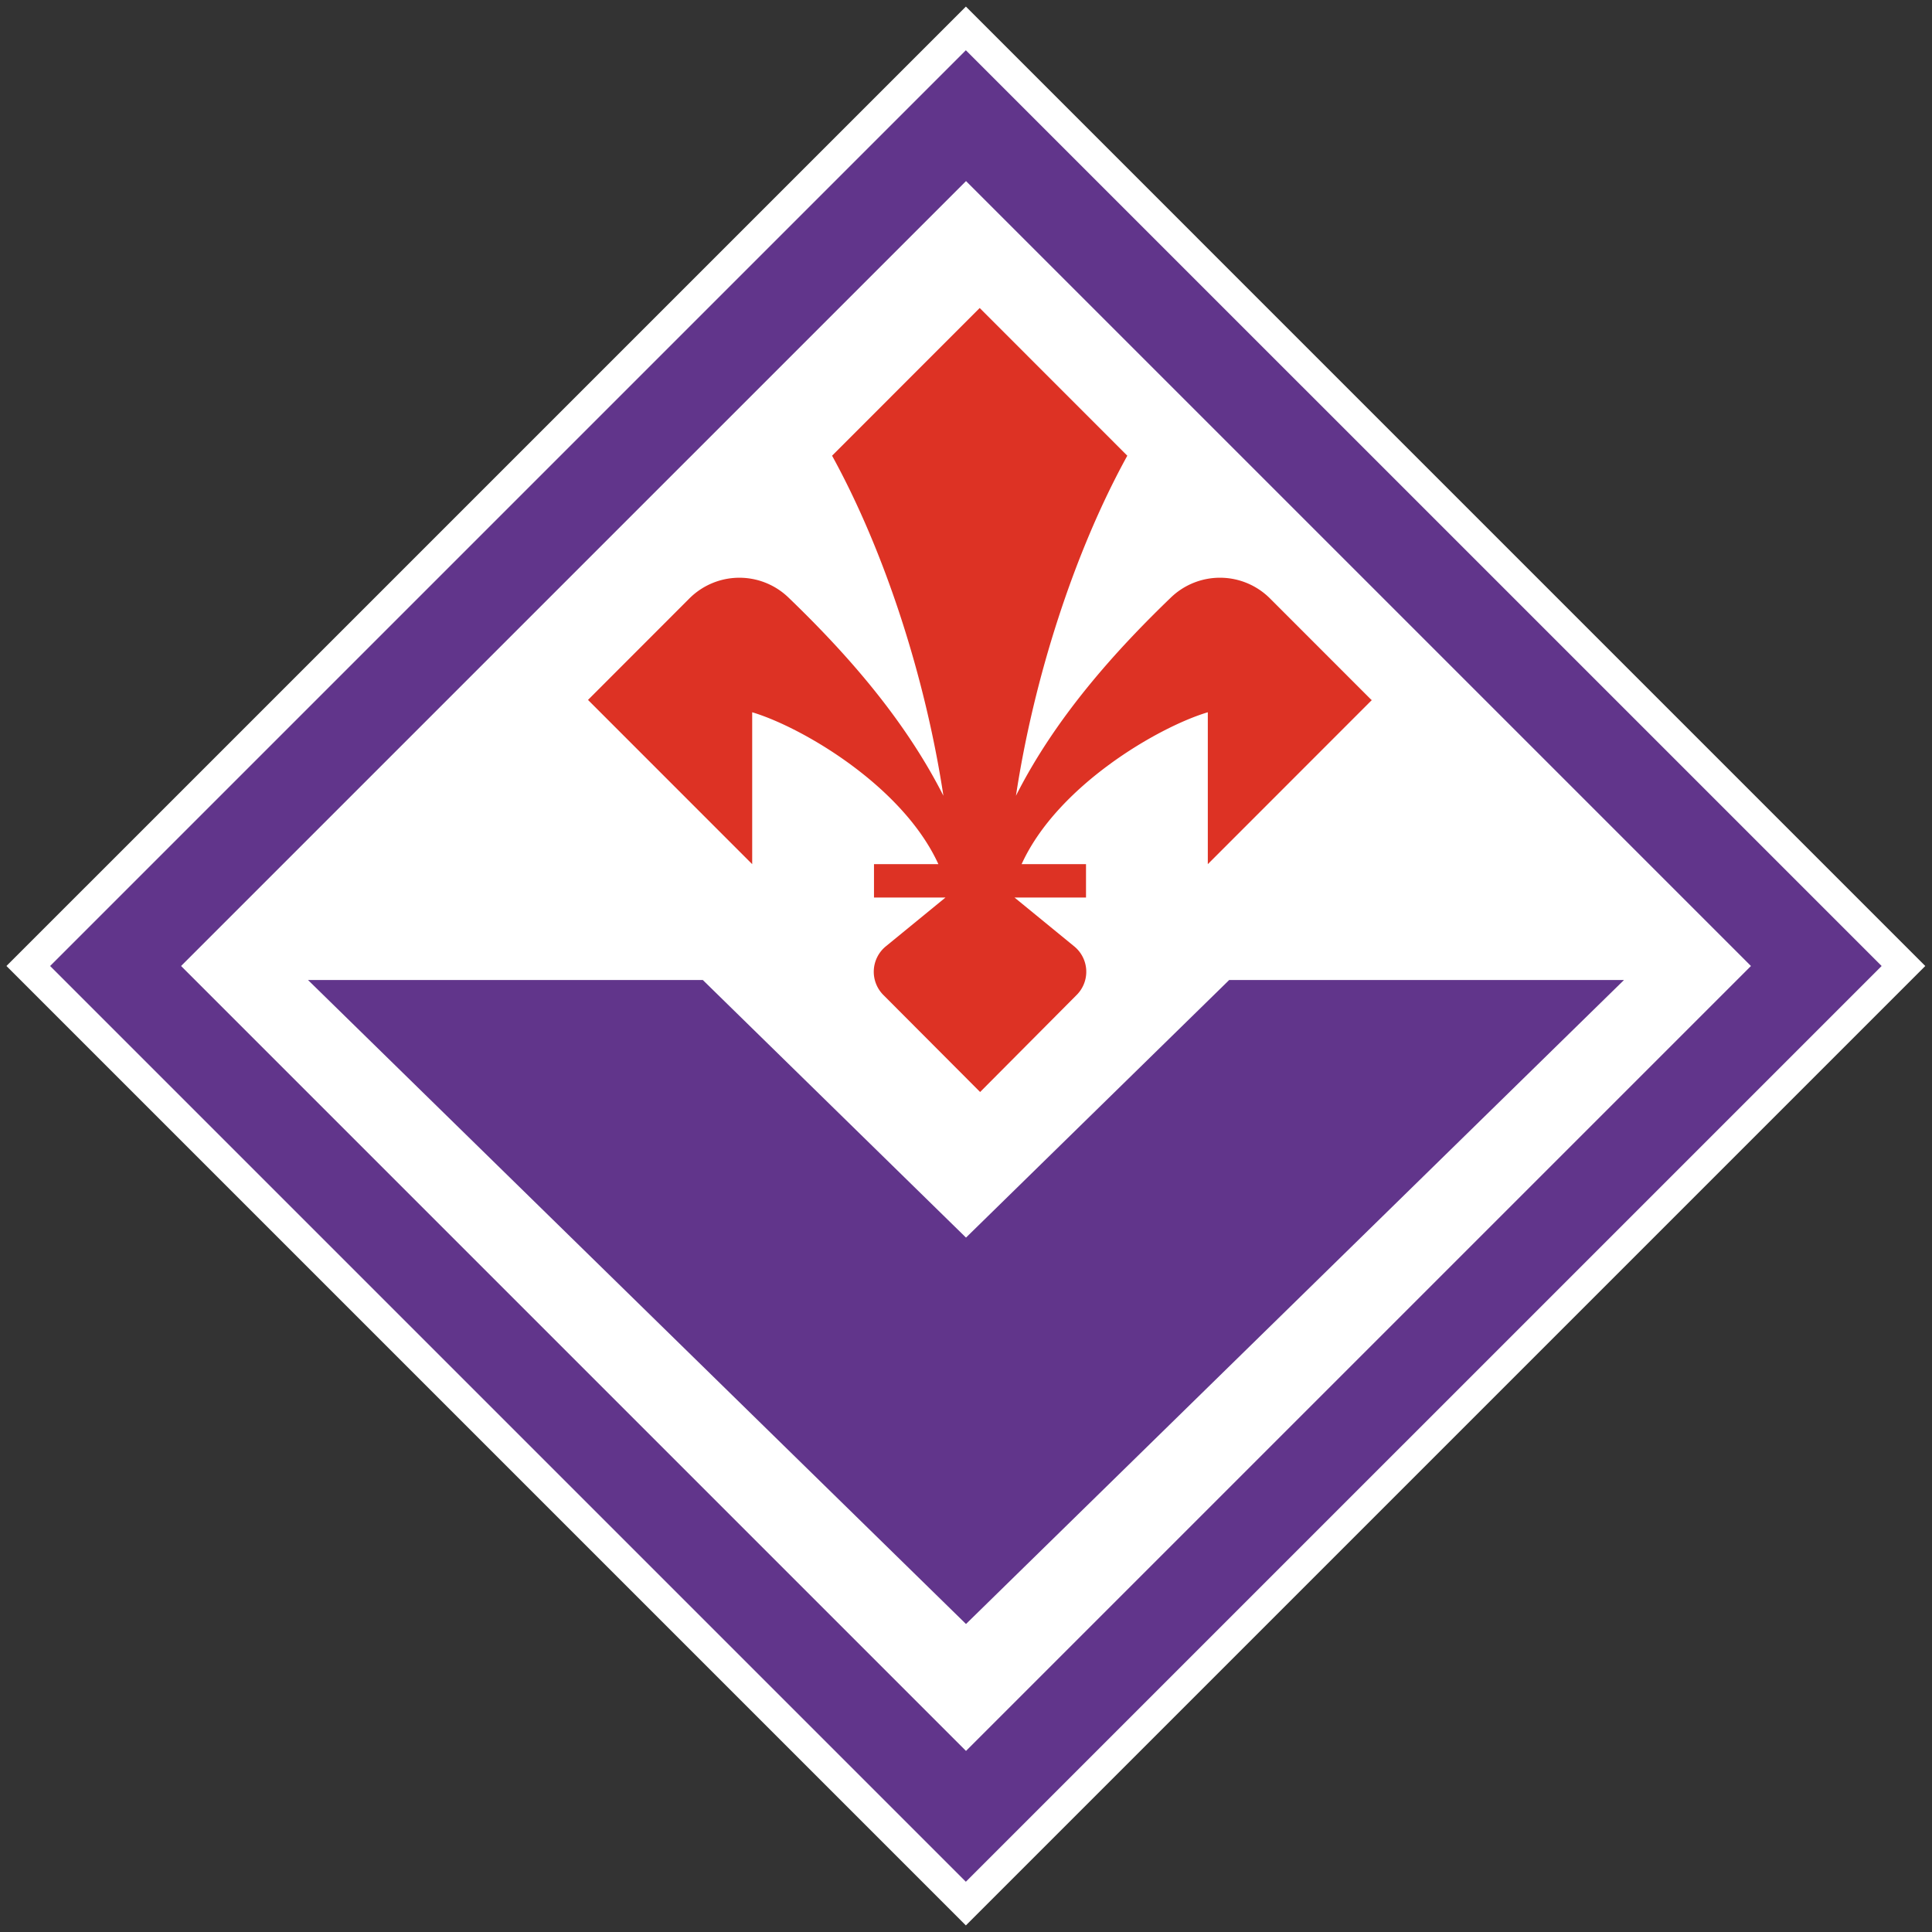
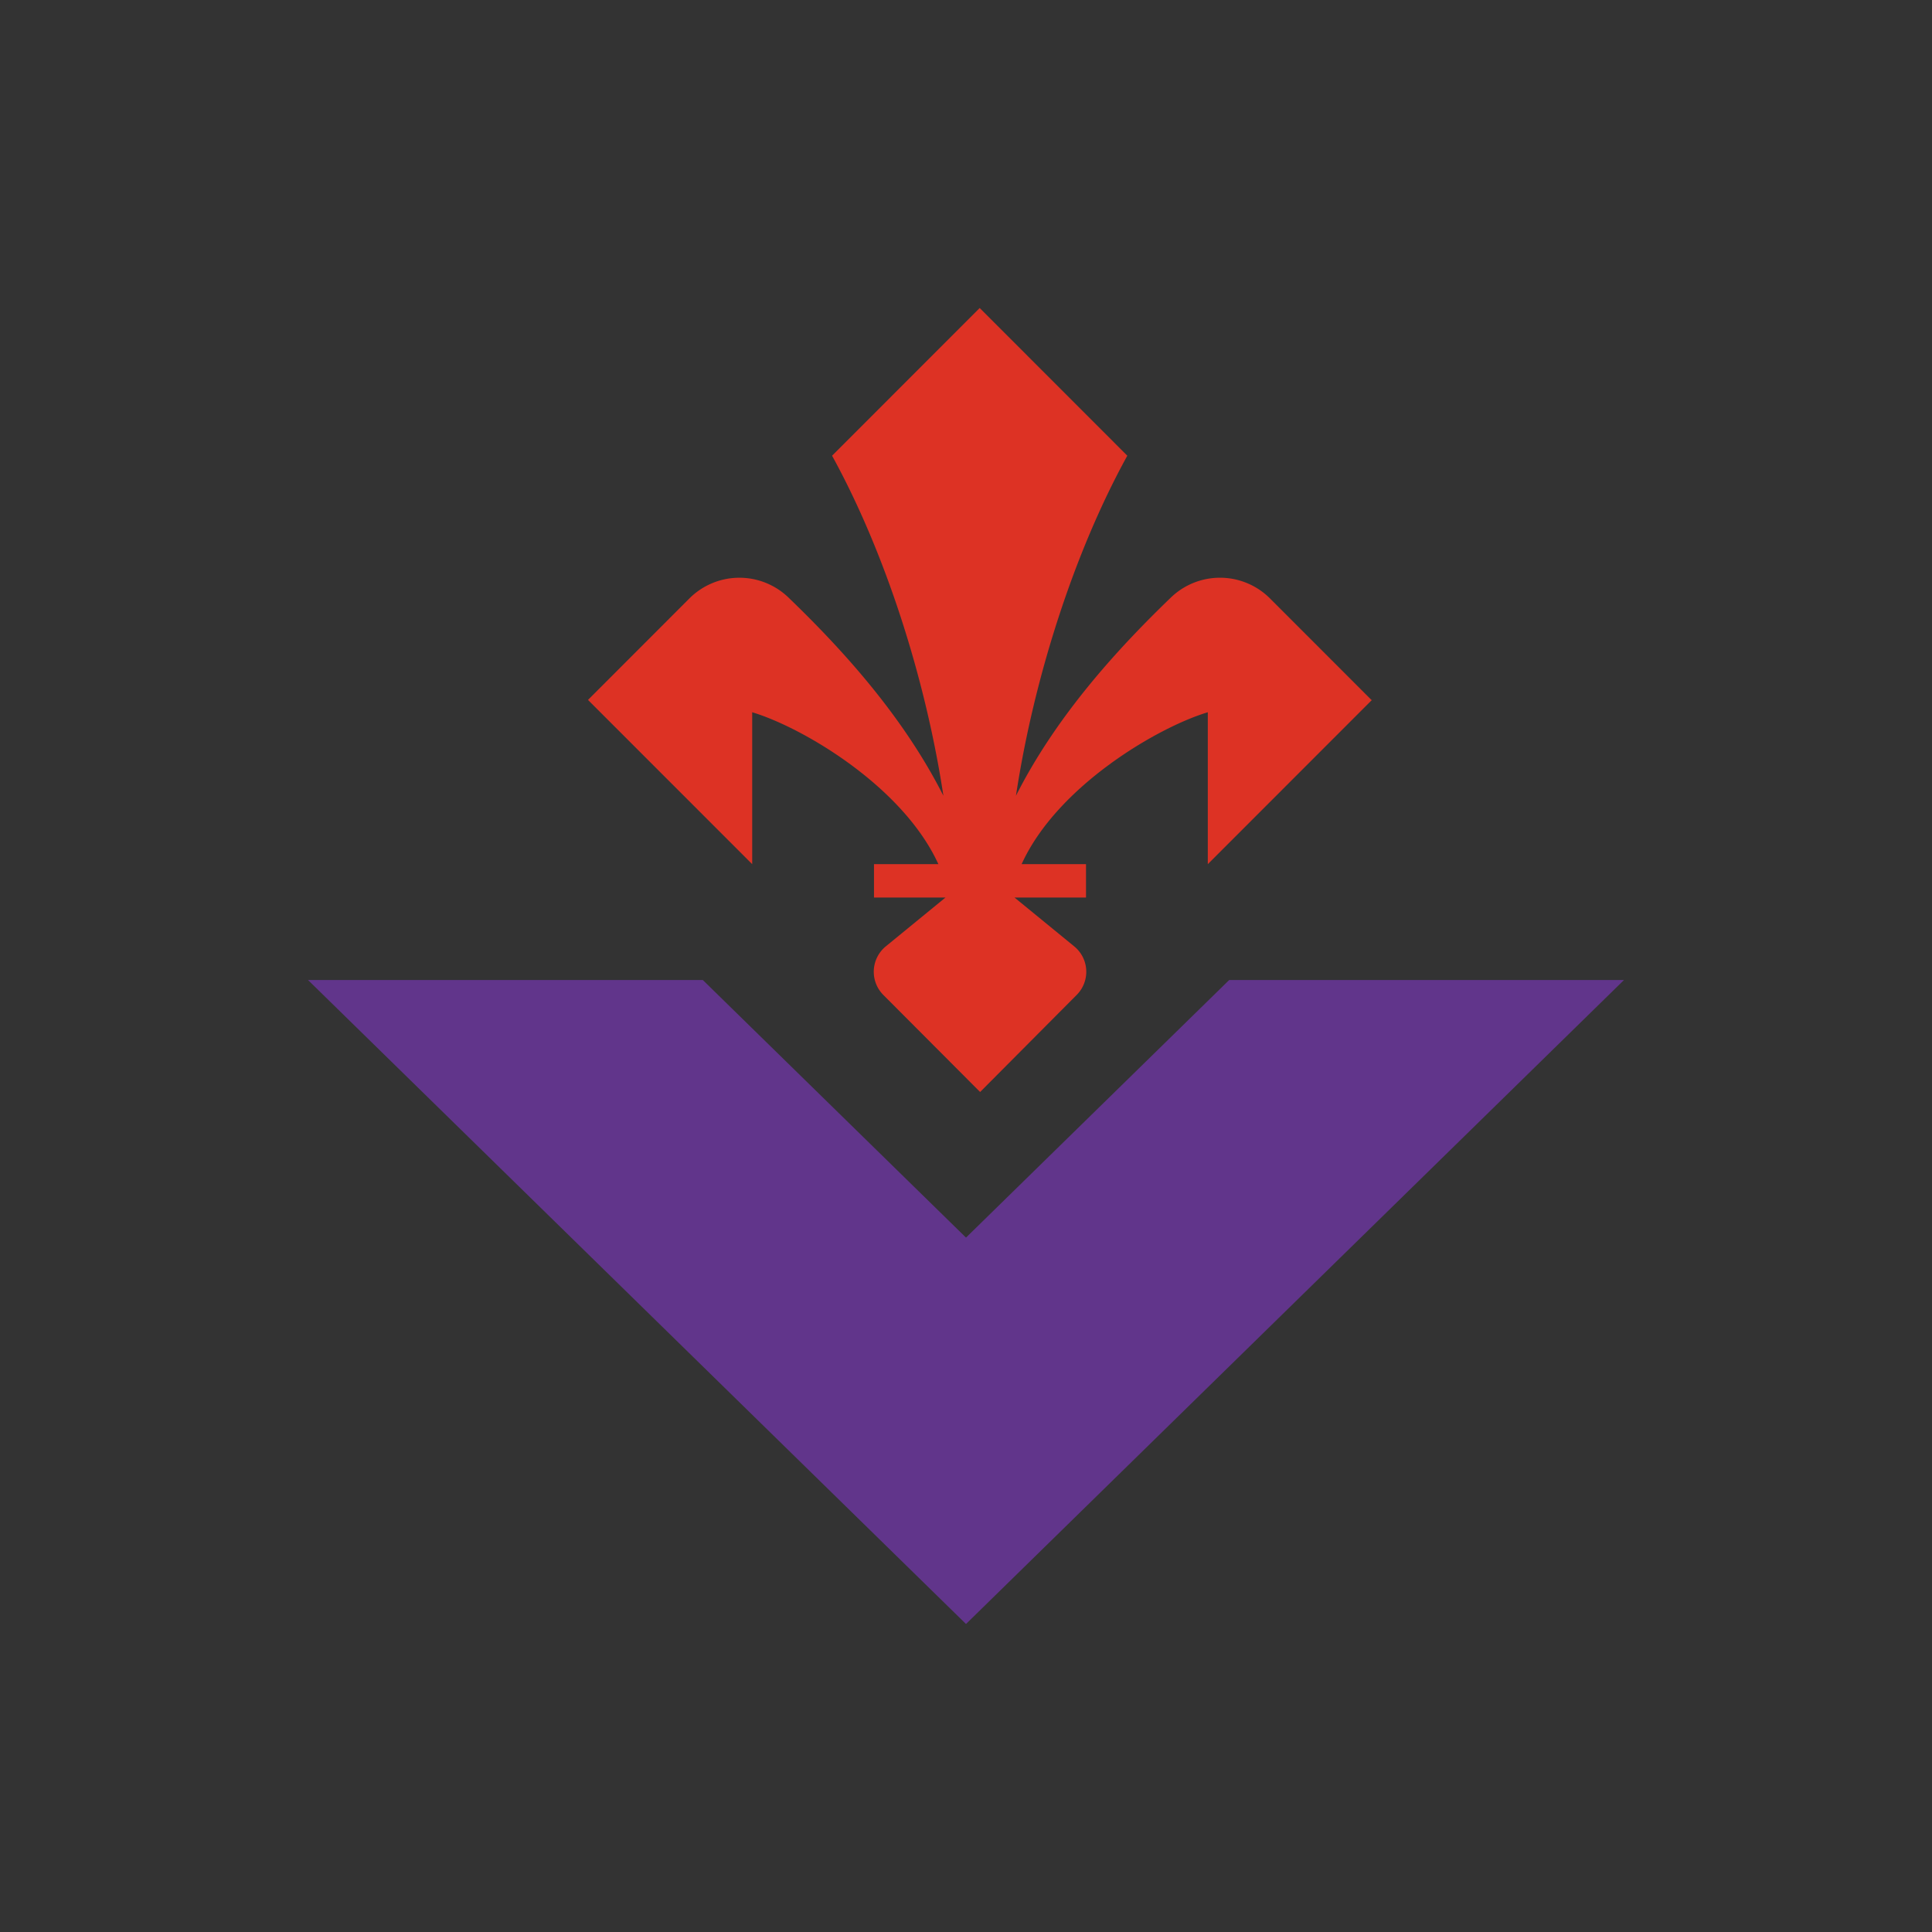
<svg xmlns="http://www.w3.org/2000/svg" width="550" height="550" viewBox="0 0 69 69">
  <rect x="0" y="0" width="69" height="69" fill="#333333" stroke="none" />
  <g fill="none">
-     <path fill="#fff" d="M.23 34.5 34.496.235 68.76 34.5 34.495 68.765z" />
-     <path fill="#61358b" d="M1.79 34.5 34.495 1.795 67.201 34.5 34.495 67.205z" />
-     <path fill="#fff" d="M6.467 34.5 34.501 6.467 62.534 34.5 34.5 62.533z" />
    <path fill="#dd3224" d="m48.978 24.996-3.617-3.619a2.526 2.526 0 0 0-3.543-.037c-2 1.925-4.126 4.293-5.534 7.08.637-4.195 2.075-8.691 3.977-12.145L34.989 11l-5.272 5.275c1.902 3.461 3.34 7.957 3.976 12.145-1.415-2.794-3.534-5.155-5.534-7.08a2.526 2.526 0 0 0-3.542.037L21 24.997l5.864 5.866v-5.425c1.76.525 5.369 2.623 6.65 5.425h-2.3v1.191h2.554L31.634 33.8a1.173 1.173 0 0 0-.09 1.73l3.46 3.47 3.452-3.47a1.17 1.17 0 0 0-.09-1.73l-2.134-1.746h2.554v-1.191h-2.3c1.274-2.802 4.89-4.9 6.65-5.425v5.425L49 24.996z" />
    <path fill="#61358b" d="M11 35h14.1l9.4 9.2 9.4-9.2H58L34.5 58z" />
  </g>
</svg>